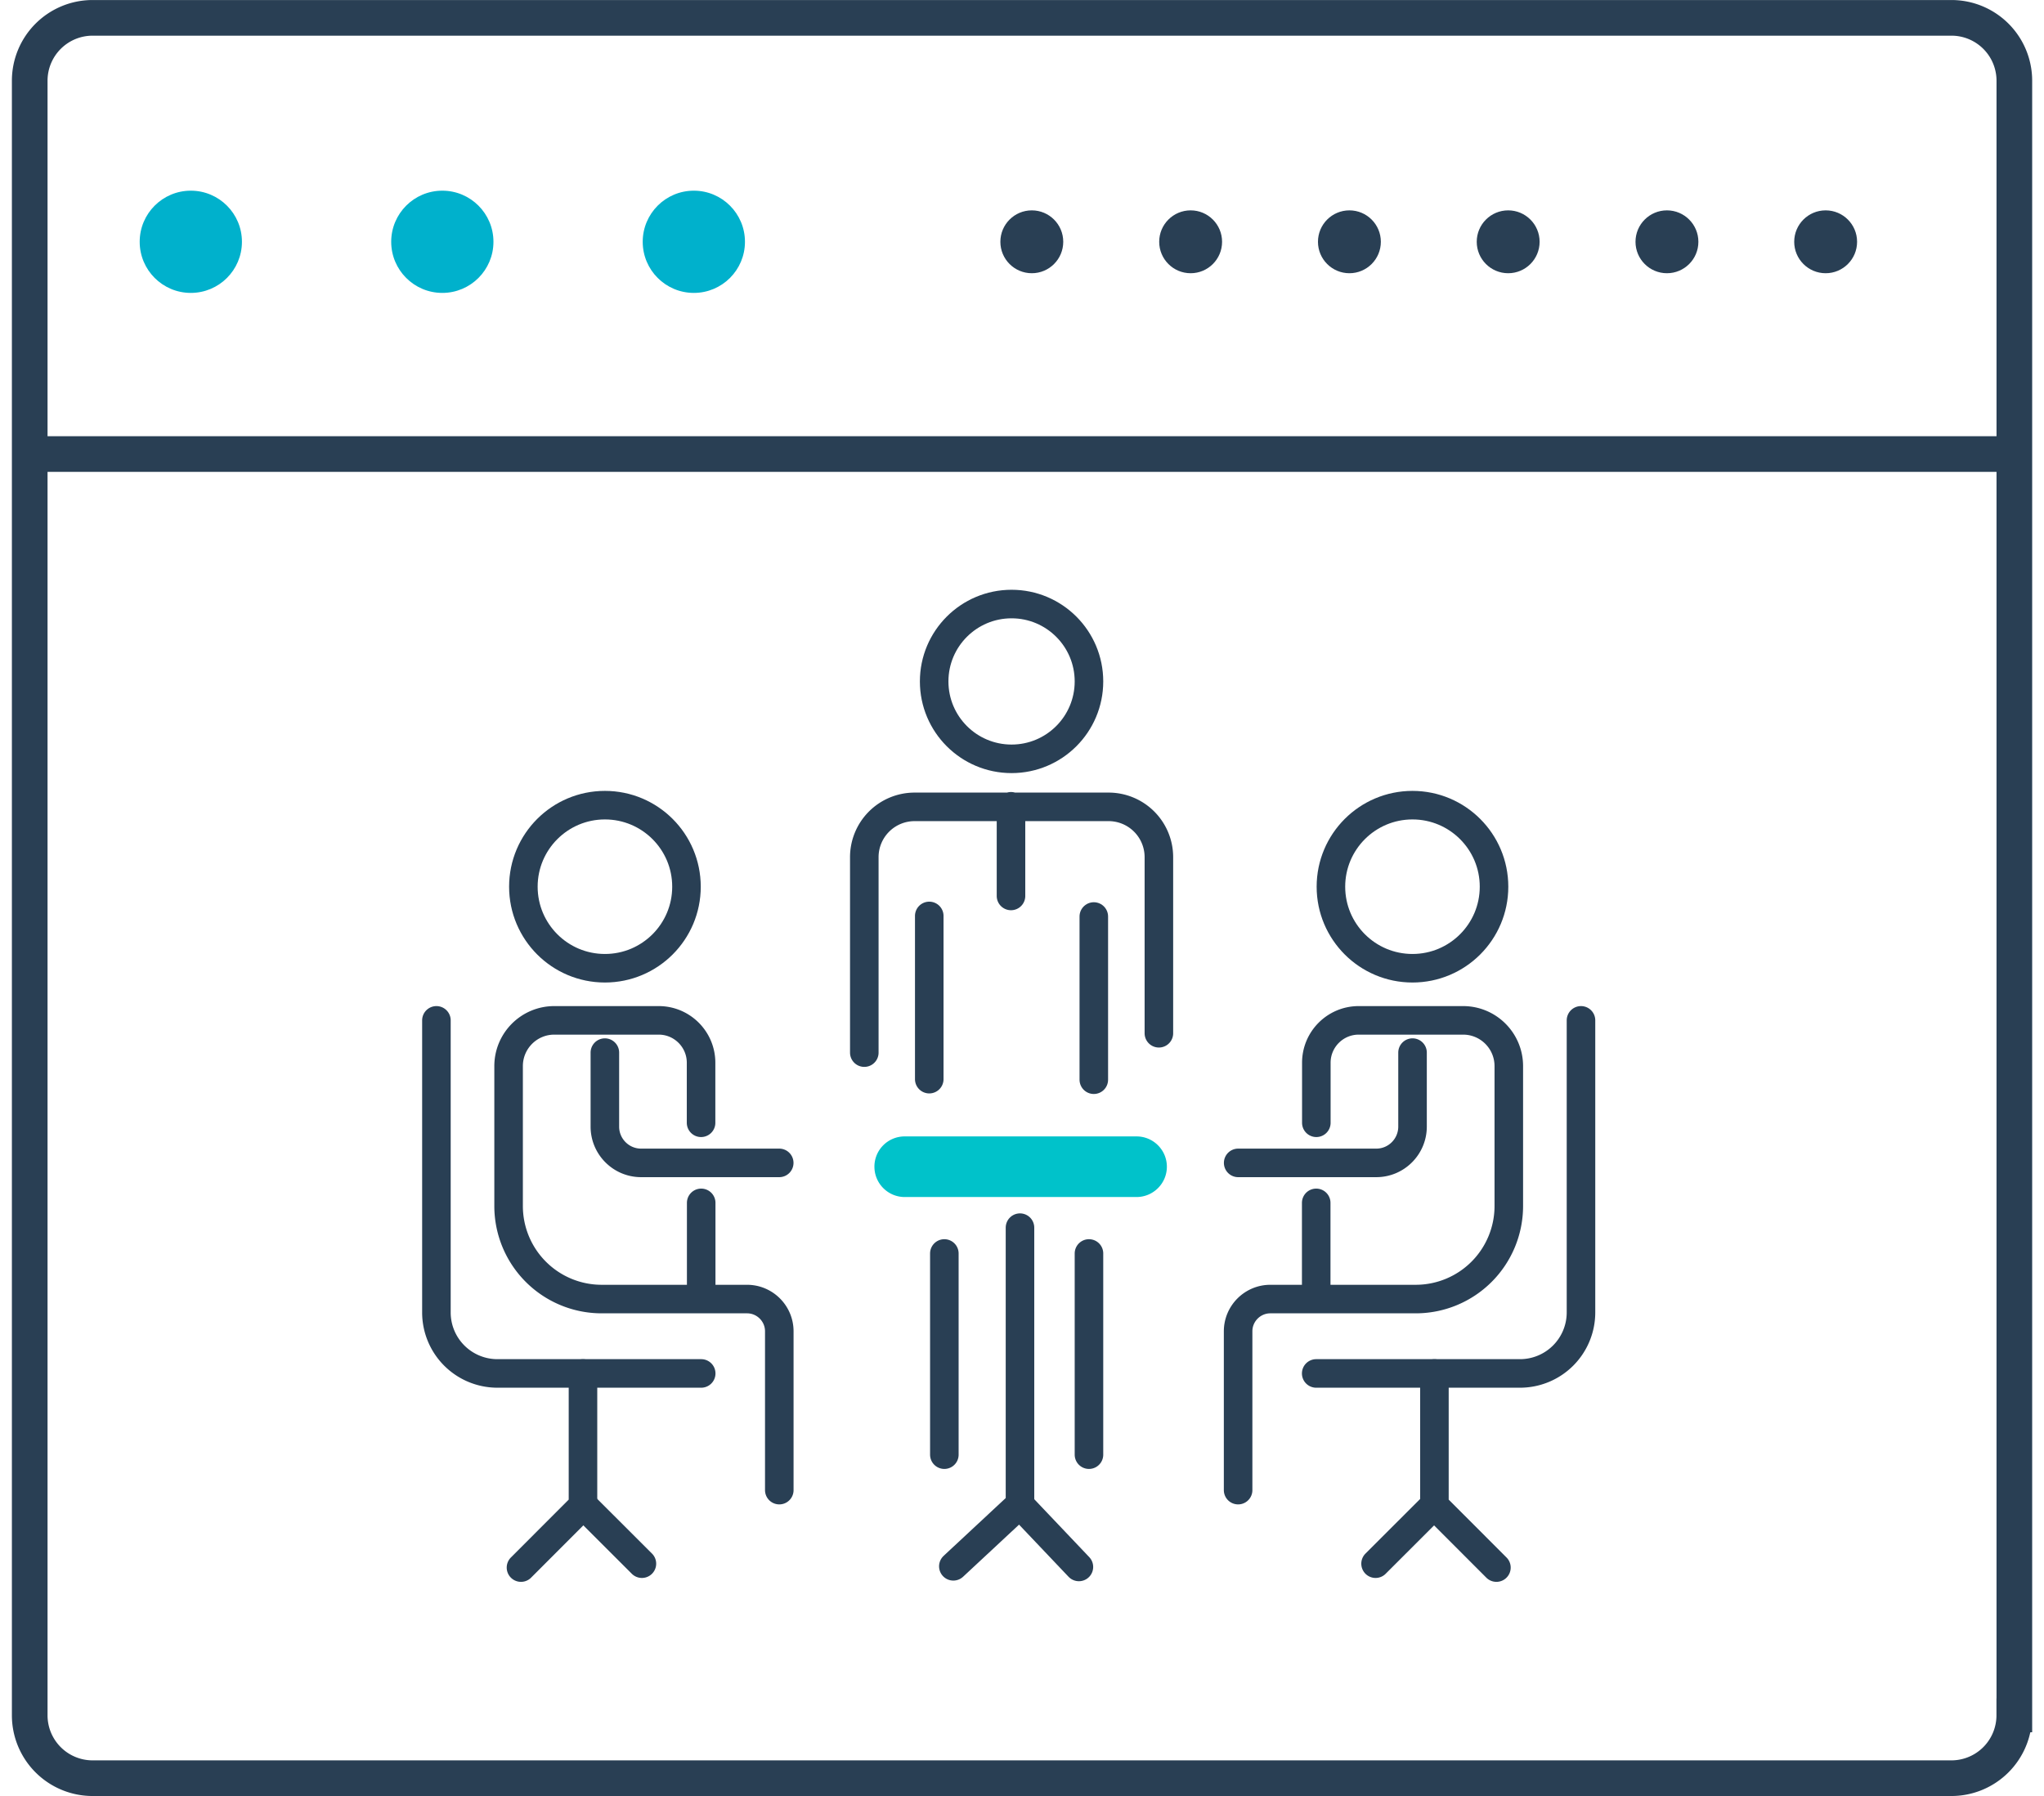
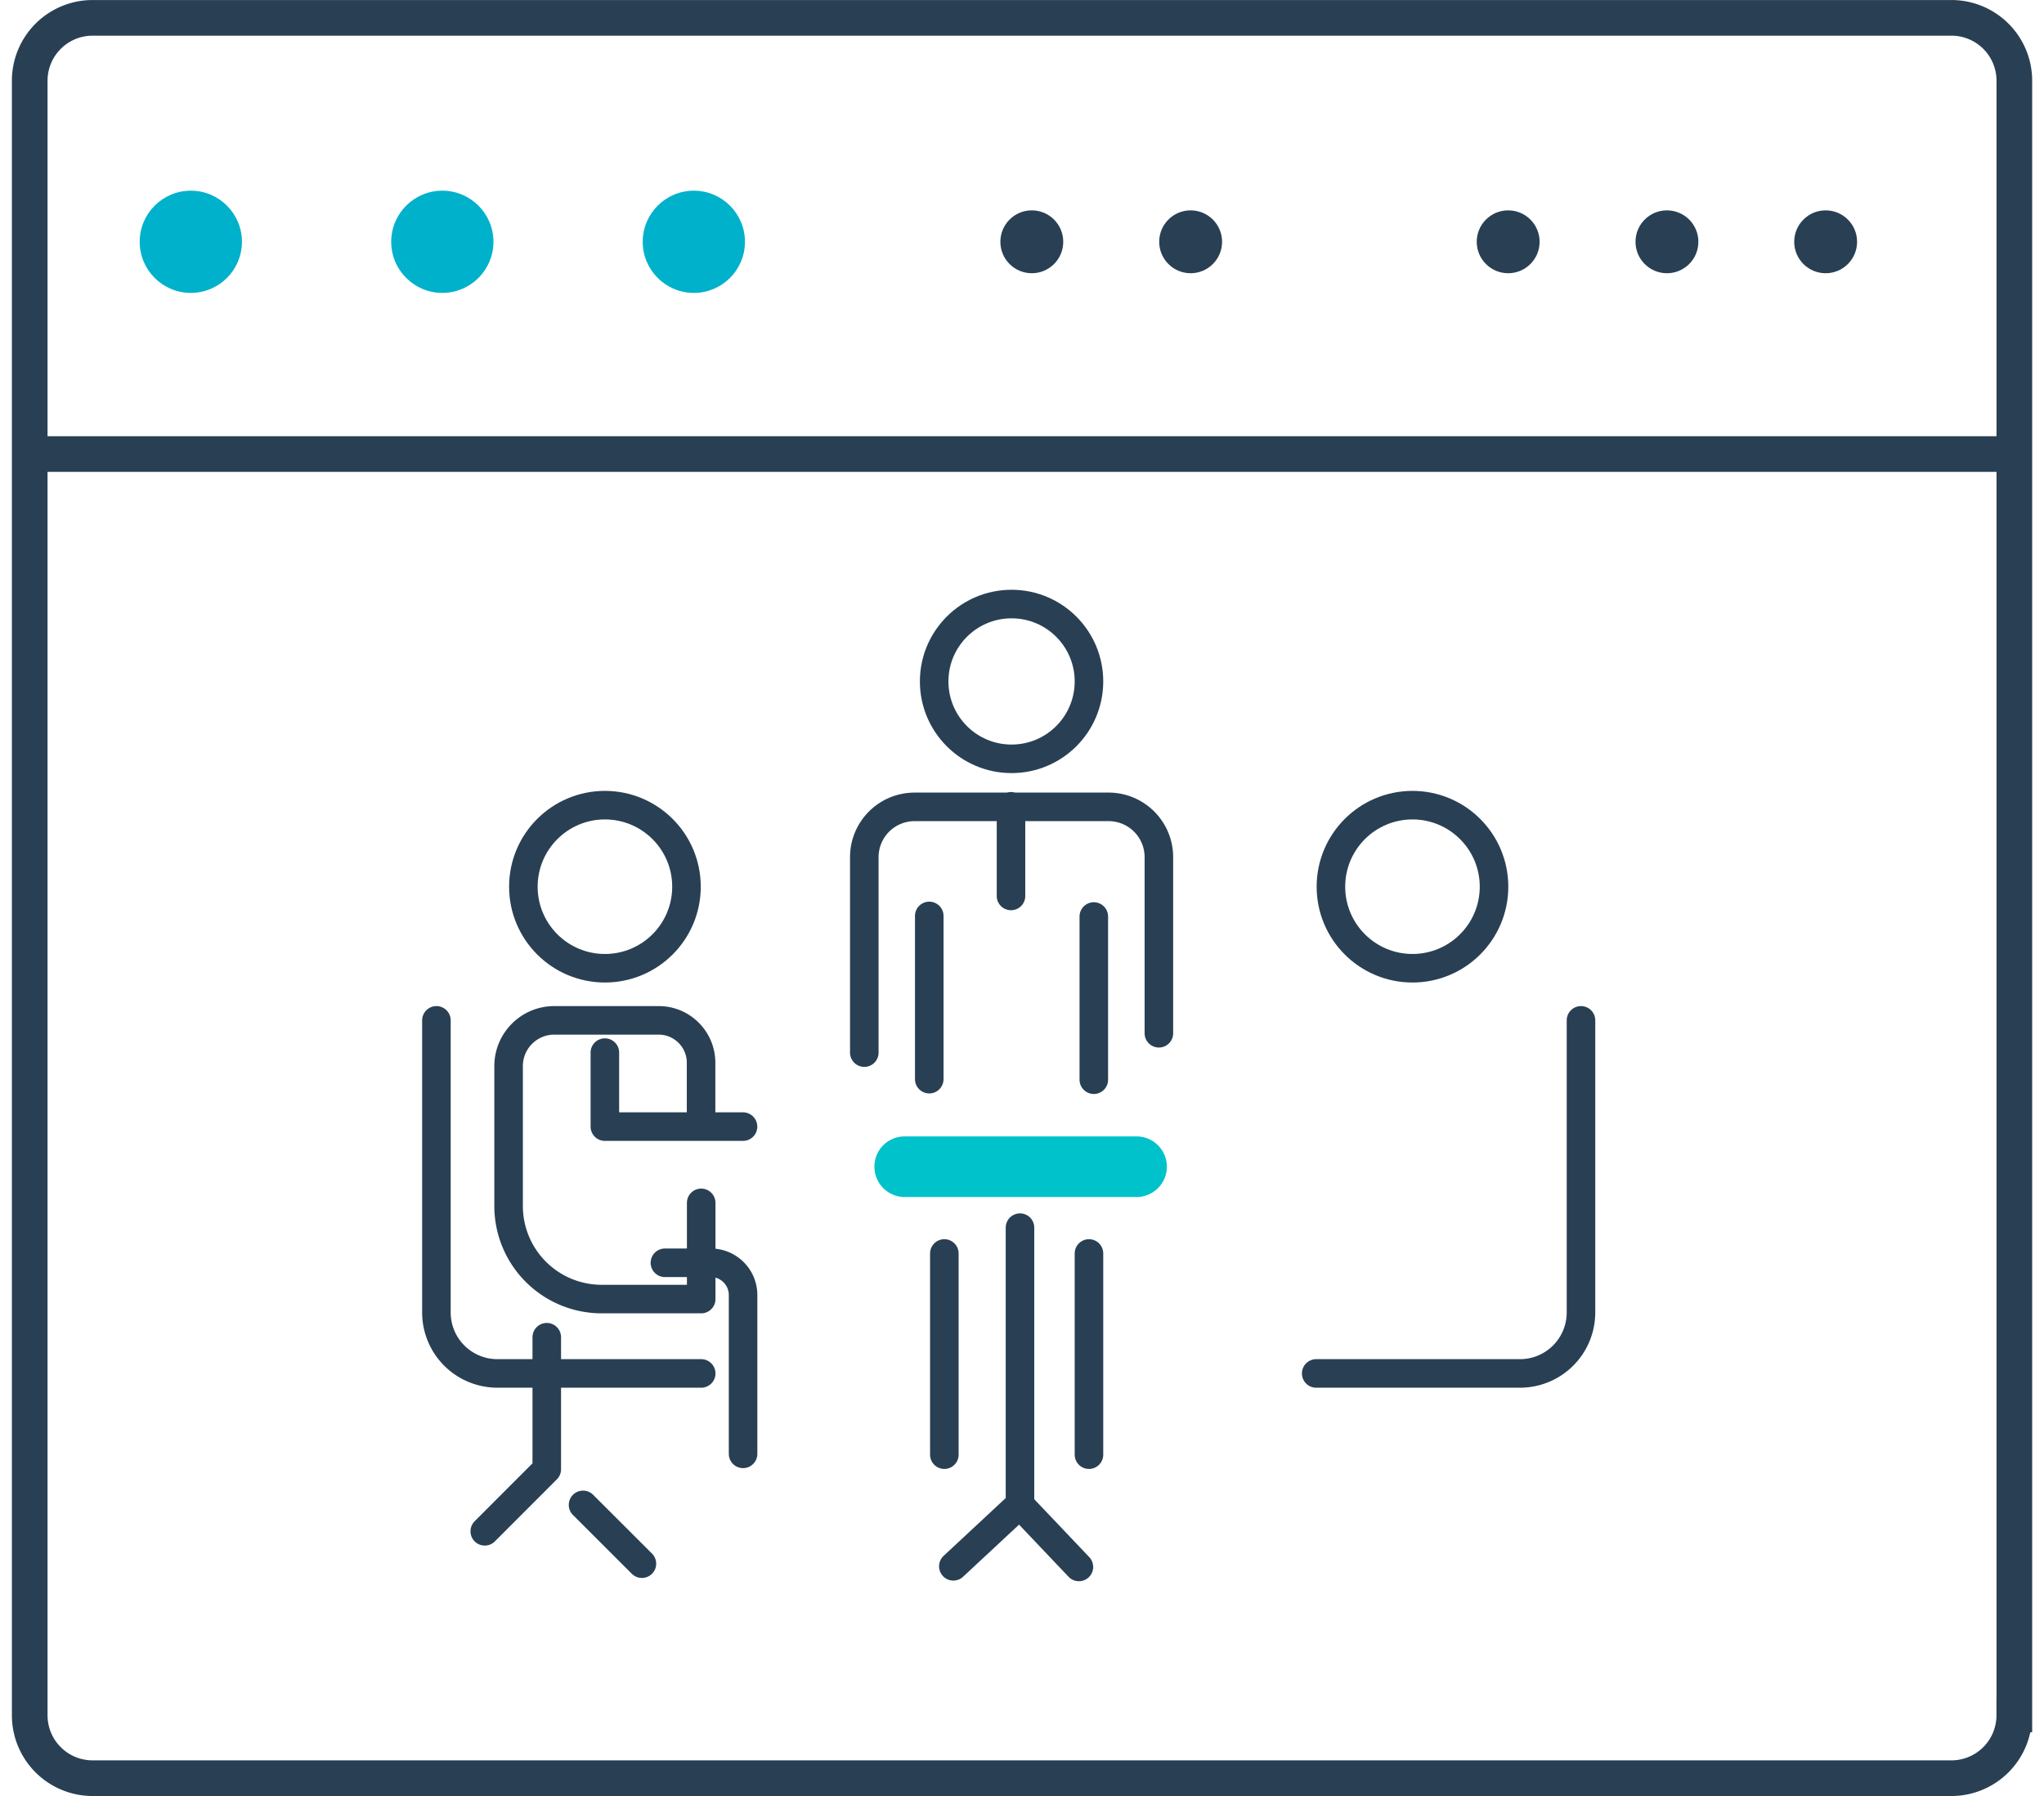
<svg xmlns="http://www.w3.org/2000/svg" width="33" height="29" viewBox="0 0 32.13 28.567">
  <style>.B{stroke-miterlimit:10}.C{stroke-linecap:round}.D{stroke-width:.454}.E{stroke-linejoin:round}.F{stroke:#293f54}</style>
  <g fill="none" stroke-width=".567" class="B F">
    <path d="M31.846 27.284a1 1 0 0 1-1 1H1.284a1 1 0 0 1-1-1v-26a1 1 0 0 1 1-1h29.563a1 1 0 0 1 1 1v26z" />
    <path d="M.096 7.222h31.688" />
  </g>
  <g fill="#00b1cc">
    <circle cx="2.846" cy="3.846" r=".813" />
    <circle cx="6.846" cy="3.846" r=".813" />
    <circle cx="10.846" cy="3.846" r=".813" />
  </g>
  <g fill="#293f54">
    <circle cx="16.221" cy="3.846" r=".5" />
    <circle cx="18.747" cy="3.846" r=".5" />
-     <circle cx="21.272" cy="3.846" r=".5" />
    <circle cx="23.797" cy="3.846" r=".5" />
    <circle cx="26.322" cy="3.846" r=".5" />
    <circle cx="28.846" cy="3.846" r=".5" />
  </g>
  <g fill="none" class="D E F">
    <path d="M6.752 16.23v4.645a.97.97 0 0 0 .971.971h3.24" class="B C" />
    <circle cx="9.432" cy="14.104" r="1.297" />
    <g class="B C">
-       <path d="M10.963 19.133v1.53H9.378A1.48 1.48 0 0 1 7.9 19.185v-2.227c0-.402.325-.728.727-.728h1.66c.373 0 .674.303.674.674v.955m-1.53-1.116v1.177c0 .318.258.577.576.577h2.197m-1.242 2.166h.73c.283 0 .513.23.513.513v2.526m-3.122-1.855v2.1l-.986.987" />
+       <path d="M10.963 19.133v1.53H9.378A1.48 1.48 0 0 1 7.9 19.185v-2.227c0-.402.325-.728.727-.728h1.66c.373 0 .674.303.674.674v.955m-1.53-1.116v1.177h2.197m-1.242 2.166h.73c.283 0 .513.23.513.513v2.526m-3.122-1.855v2.1l-.986.987" />
      <path d="M9.084 23.937l.936.935m14.935-8.642v4.645a.97.97 0 0 1-.971.971h-3.24" />
    </g>
    <circle cx="22.275" cy="14.104" r="1.297" />
-     <path d="M20.744 19.133v1.53h1.585a1.48 1.48 0 0 0 1.478-1.478v-2.227c0-.402-.325-.728-.727-.728h-1.66c-.373 0-.674.303-.674.674v.955m1.53-1.116v1.177c0 .318-.258.577-.576.577h-2.197m1.242 2.166h-.73c-.283 0-.513.23-.513.513v2.526m3.122-1.855v2.1l.986.987m-.986-.997l-.936.935" class="B C" />
  </g>
  <path fill="#00c2ca" d="M17.876 19.04H14.2c-.267 0-.482-.217-.482-.482a.48.48 0 0 1 .482-.482h3.687c.266 0 .482.216.482.482s-.217.482-.483.482z" />
  <g fill="none" class="F D E">
    <path d="M16.033 19.527v4.4l-1.06.987m1.06-.977l.937.987m.237-10.346v2.596" class="B C" />
    <circle cx="15.899" cy="10.839" r="1.231" />
    <path d="M13.557 16.743v-3.108a.8.8 0 0 1 .801-.801h3.084a.8.8 0 0 1 .8.801v2.8m-3.652.73v-2.596m1.3-1.744v1.426m-1.06 5.687v3.2m2.3-3.2v3.2" class="B C" />
  </g>
</svg>